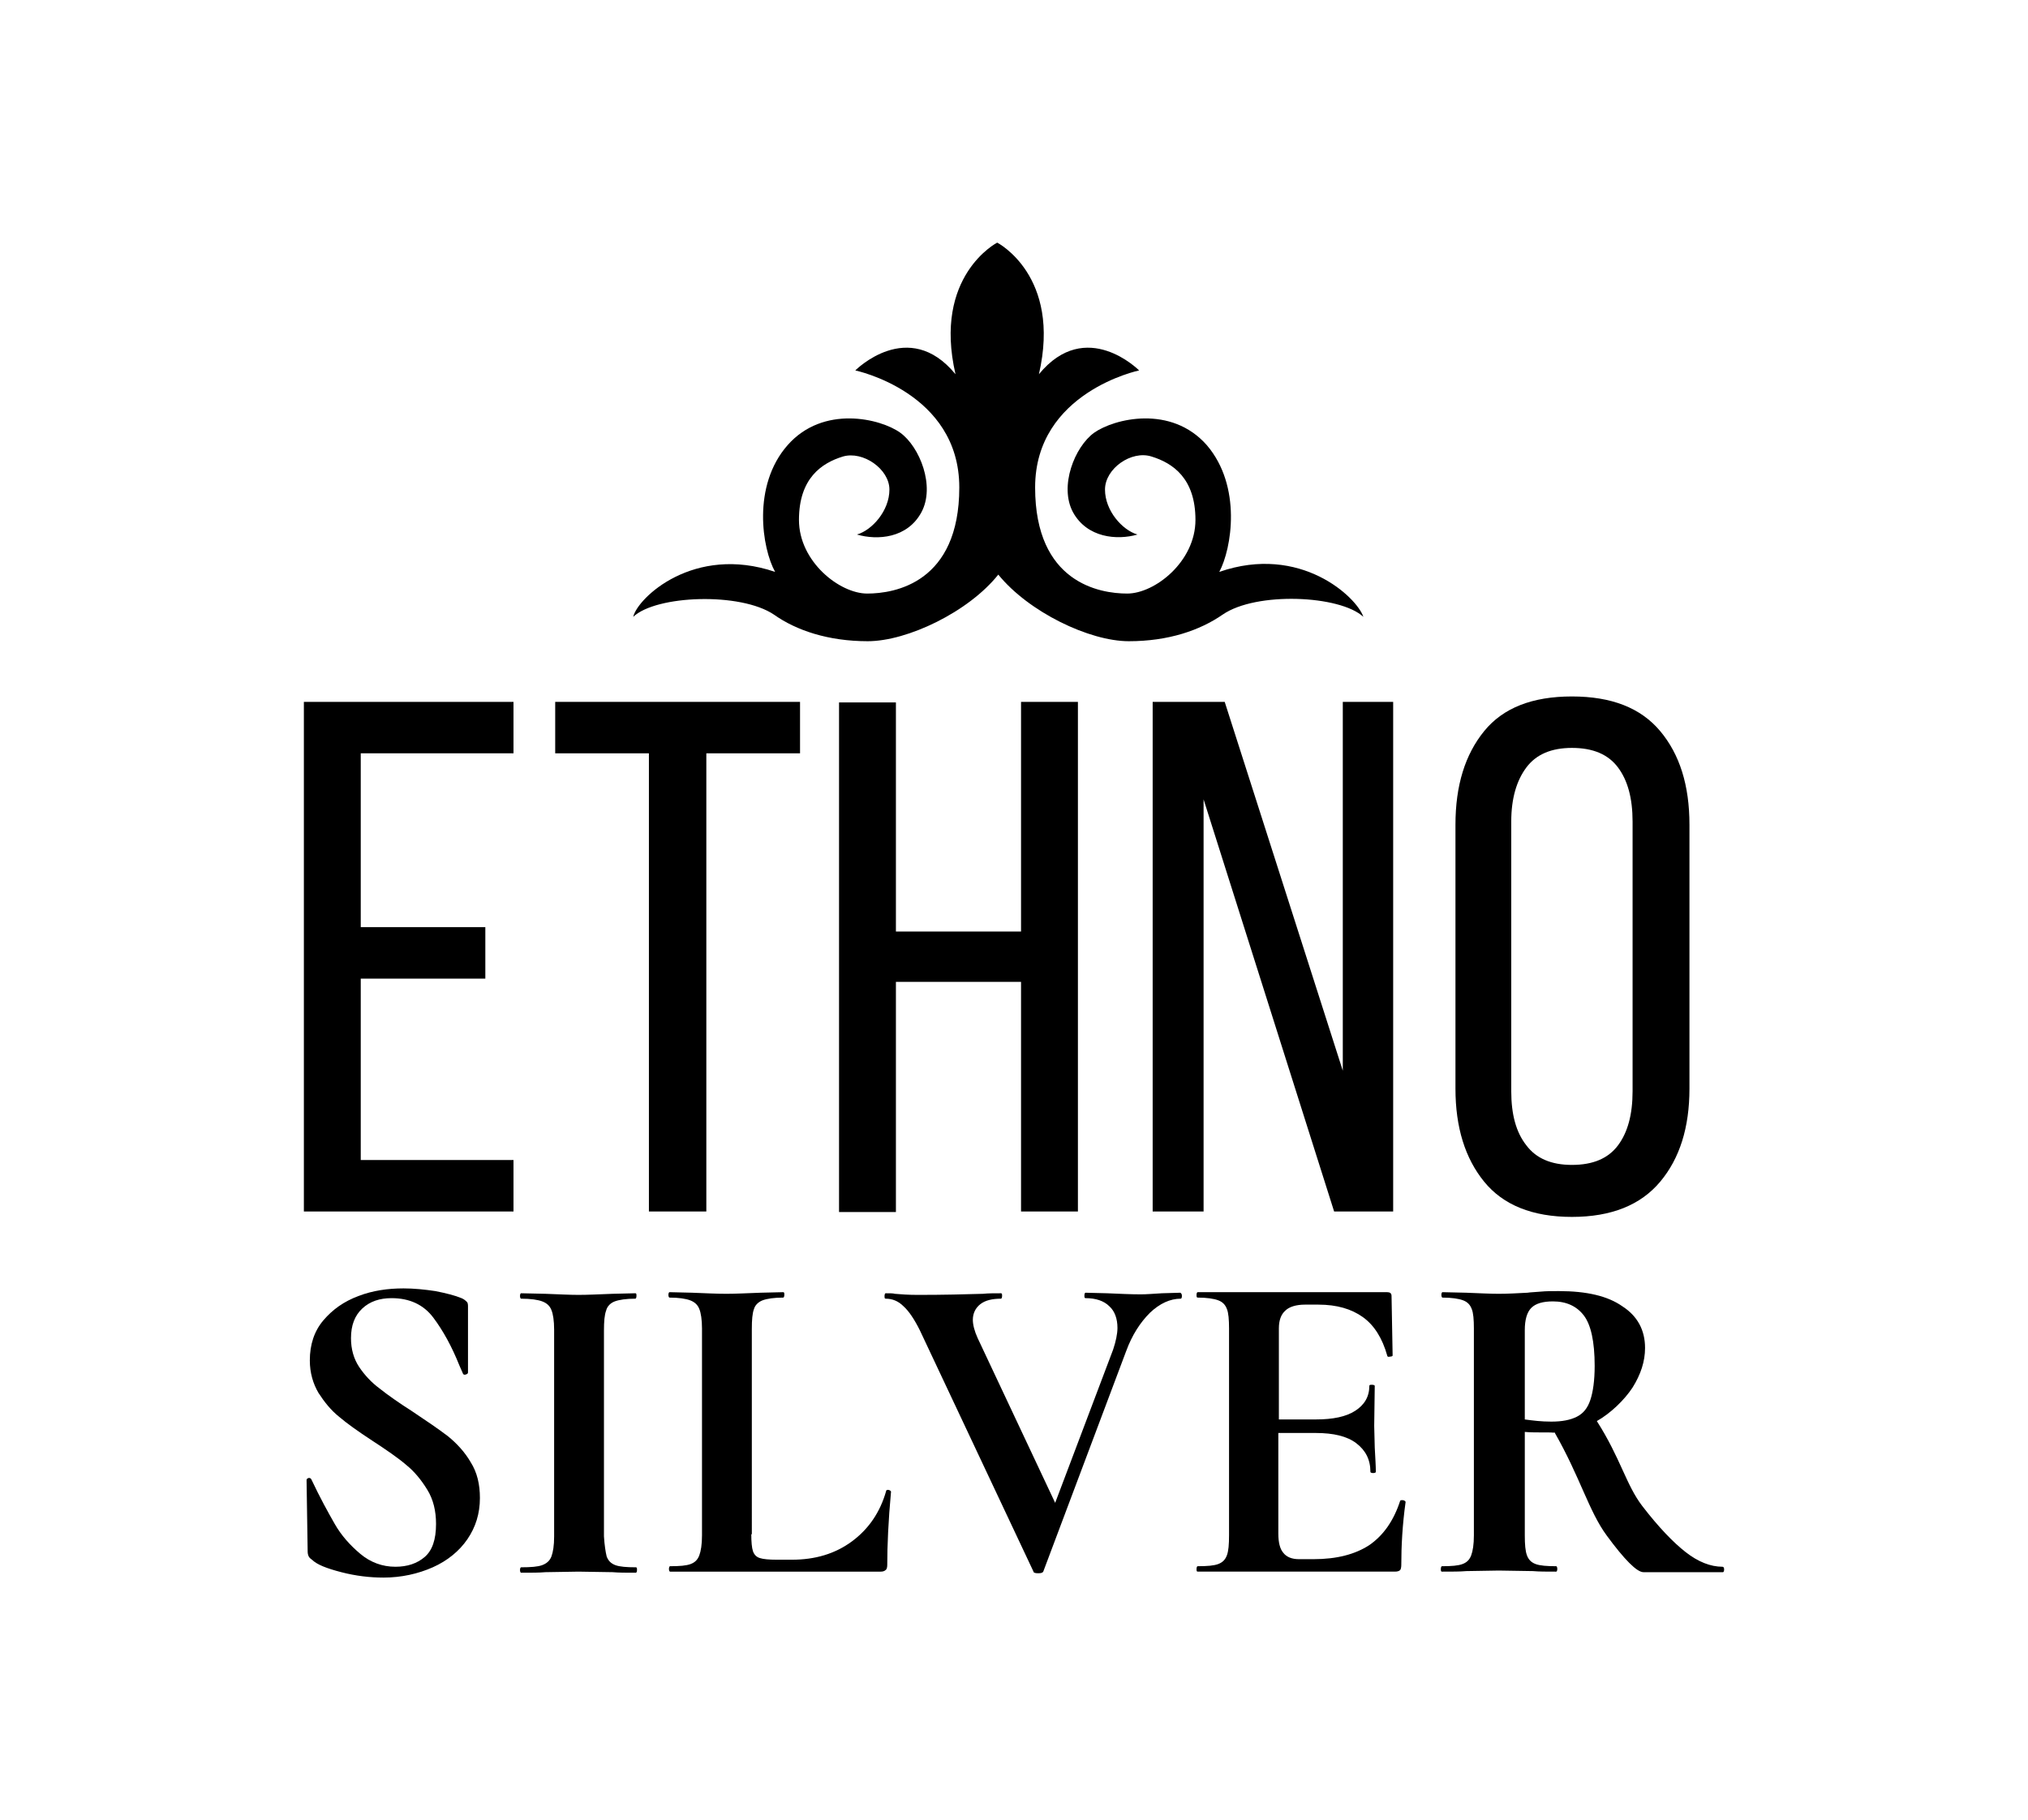
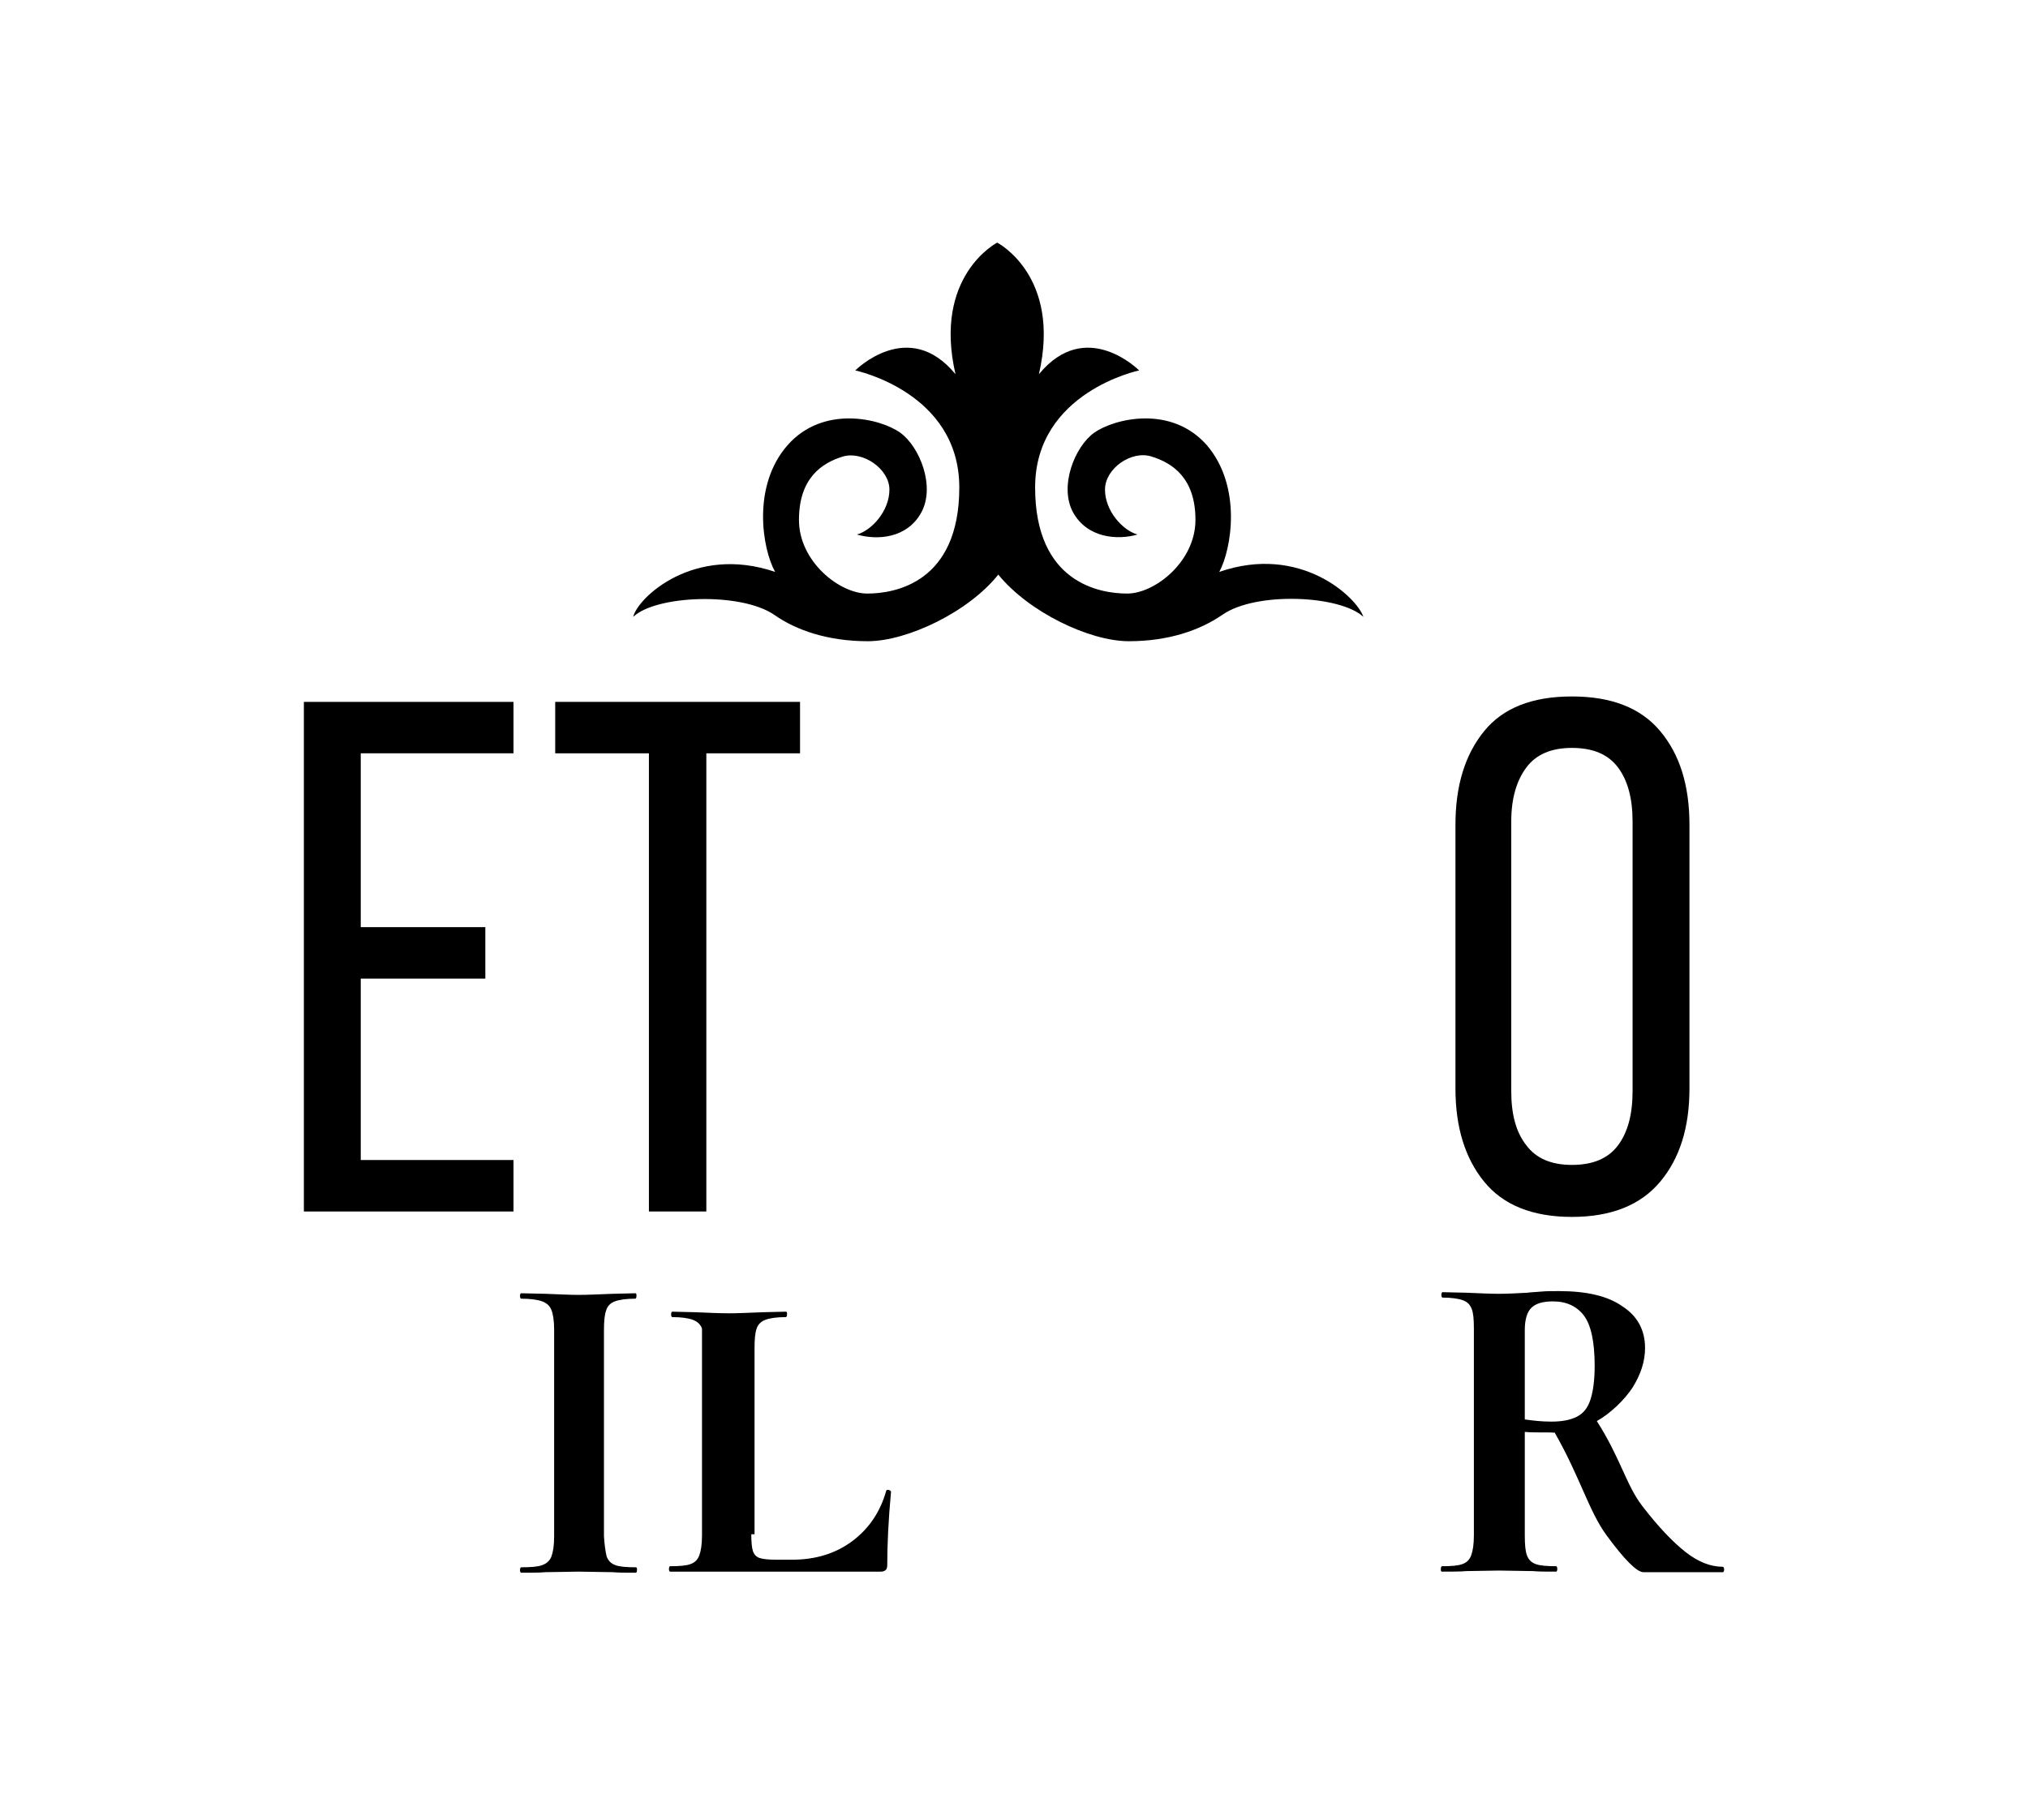
<svg xmlns="http://www.w3.org/2000/svg" version="1.1" id="Layer_1" x="0px" y="0px" viewBox="0 0 374.4 336" style="enable-background:new 0 0 374.4 336;" xml:space="preserve">
  <g>
    <path d="M89.6,171.3v9.4h-23v33.5h28.2v9.5H56.1v-94.1h38.7v9.5H66.6v32.1H89.6z" />
    <path d="M119.8,223.7v-84.6h-17.3v-9.5h45.2v9.5h-17.3v84.6H119.8z" />
-     <path d="M165.4,181.4v42.4h-10.5v-94.1h10.5V172h23.1v-42.4H199v94.1h-10.5v-42.4H165.4z" />
-     <path d="M222.2,223.7h-9.4v-94.1h13.3l21.8,68.1v-68.1h9.3v94.1h-10.9l-24.1-76.1V223.7z" />
    <path d="M268.7,152.3c0-7.3,1.8-13,5.3-17.3c3.5-4.3,8.9-6.4,16.2-6.4c7.3,0,12.7,2.1,16.3,6.4c3.6,4.3,5.4,10,5.4,17.3V201 c0,7.2-1.8,12.9-5.4,17.2c-3.6,4.3-9,6.5-16.3,6.5c-7.3,0-12.7-2.2-16.2-6.5c-3.5-4.3-5.3-10-5.3-17.2V152.3z M279,201.5 c0,4.3,0.9,7.6,2.8,10c1.8,2.4,4.6,3.6,8.4,3.6c3.9,0,6.7-1.2,8.5-3.6c1.8-2.4,2.7-5.7,2.7-10v-49.8c0-4.3-0.9-7.6-2.7-10 c-1.8-2.4-4.6-3.6-8.5-3.6c-3.8,0-6.6,1.2-8.4,3.6c-1.8,2.4-2.8,5.7-2.8,10V201.5z" />
    <g>
-       <path d="M66.3,252.4c1,1.5,2.3,2.9,3.8,4c1.5,1.2,3.5,2.6,6,4.2c2.7,1.8,4.9,3.3,6.6,4.6c1.6,1.3,3.1,2.9,4.2,4.8 c1.2,1.9,1.7,4.1,1.7,6.6c0,2.9-0.8,5.4-2.3,7.6s-3.7,4-6.4,5.2c-2.7,1.2-5.8,1.9-9.1,1.9c-2.5,0-5.1-0.3-7.8-1 c-2.7-0.7-4.5-1.4-5.4-2.3c-0.3-0.2-0.5-0.4-0.6-0.6c-0.1-0.2-0.2-0.5-0.2-0.9l-0.2-13.1v-0.1c0-0.2,0.1-0.3,0.4-0.4 c0.3,0,0.4,0.1,0.5,0.3c1.6,3.4,3.1,6.1,4.3,8.2c1.2,2.1,2.8,3.9,4.7,5.5s4.1,2.4,6.5,2.4c2.2,0,4-0.6,5.4-1.8 c1.4-1.2,2.1-3.2,2.1-6.1c0-2.4-0.5-4.5-1.6-6.3c-1.1-1.8-2.4-3.4-3.9-4.6c-1.5-1.3-3.7-2.8-6.3-4.5c-2.6-1.7-4.7-3.2-6.1-4.4 c-1.5-1.2-2.7-2.7-3.8-4.4c-1-1.7-1.6-3.7-1.6-6c0-2.9,0.8-5.4,2.5-7.4s3.8-3.5,6.5-4.5c2.6-1,5.4-1.4,8.3-1.4 c1.9,0,3.9,0.2,5.9,0.5c2,0.4,3.6,0.8,4.8,1.3c0.5,0.2,0.8,0.5,1,0.7c0.2,0.2,0.2,0.6,0.2,0.9v12.1c0,0.2-0.1,0.3-0.4,0.4 c-0.3,0.1-0.4,0-0.5-0.1l-0.7-1.6c-1.4-3.5-3-6.4-4.8-8.8c-1.8-2.4-4.4-3.6-7.7-3.6c-2.2,0-4,0.6-5.4,1.9 c-1.4,1.3-2.1,3.1-2.1,5.5C64.8,249.1,65.3,250.9,66.3,252.4z" />
      <path d="M112,287.4c0.3,0.8,0.8,1.3,1.6,1.6c0.8,0.3,2.1,0.4,3.8,0.4c0.2,0,0.2,0.2,0.2,0.5c0,0.3-0.1,0.5-0.2,0.5 c-1.8,0-3.2,0-4.3-0.1l-6.3-0.1l-6.1,0.1c-1.1,0.1-2.6,0.1-4.5,0.1c-0.1,0-0.2-0.2-0.2-0.5c0-0.3,0.1-0.5,0.2-0.5 c1.8,0,3.1-0.1,3.9-0.4c0.8-0.3,1.4-0.8,1.7-1.6c0.3-0.8,0.5-2,0.5-3.7v-38.2c0-1.6-0.2-2.9-0.5-3.6c-0.3-0.8-0.9-1.3-1.7-1.6 c-0.8-0.3-2.1-0.5-3.9-0.5c-0.1,0-0.2-0.2-0.2-0.5s0.1-0.5,0.2-0.5l4.5,0.1c2.5,0.1,4.6,0.2,6.1,0.2c1.7,0,3.8-0.1,6.3-0.2 l4.2-0.1c0.2,0,0.2,0.2,0.2,0.5s-0.1,0.5-0.2,0.5c-1.7,0-3,0.2-3.8,0.5c-0.8,0.3-1.4,0.9-1.6,1.7c-0.3,0.8-0.4,2-0.4,3.7v38 C111.6,285.3,111.8,286.6,112,287.4z" />
-       <path d="M138.7,283.3c0,1.4,0.1,2.5,0.3,3.1c0.2,0.6,0.6,1.1,1.3,1.3c0.6,0.2,1.7,0.3,3.1,0.3h2.8c4.3,0,8-1.1,11.1-3.4 c3.1-2.3,5.2-5.4,6.3-9.3c0-0.1,0.1-0.2,0.3-0.2c0.1,0,0.2,0,0.4,0.1c0.1,0.1,0.2,0.2,0.2,0.2c-0.5,5.4-0.7,10-0.7,13.6 c0,0.4-0.1,0.8-0.3,0.9c-0.2,0.2-0.5,0.3-0.9,0.3h-38.9c-0.1,0-0.2-0.2-0.2-0.5c0-0.3,0.1-0.5,0.2-0.5c1.8,0,3-0.1,3.8-0.4 c0.8-0.3,1.3-0.8,1.6-1.6c0.3-0.8,0.5-2,0.5-3.7v-38.2c0-1.6-0.2-2.9-0.5-3.6c-0.3-0.8-0.9-1.3-1.7-1.6c-0.8-0.3-2.1-0.5-3.8-0.5 c-0.1,0-0.2-0.2-0.2-0.5s0.1-0.5,0.2-0.5l4.2,0.1c2.5,0.1,4.6,0.2,6.3,0.2c1.6,0,3.7-0.1,6.3-0.2l4.2-0.1c0.2,0,0.2,0.2,0.2,0.5 s-0.1,0.5-0.2,0.5c-1.7,0-3,0.2-3.8,0.5c-0.8,0.3-1.4,0.9-1.6,1.6c-0.3,0.8-0.4,2-0.4,3.7V283.3z" />
-       <path d="M218.2,239.3c0,0.3-0.1,0.5-0.2,0.5c-2,0-3.9,0.9-5.7,2.6c-1.8,1.8-3.3,4.1-4.4,7.1l-15.3,40.7c-0.1,0.2-0.4,0.3-0.9,0.3 c-0.6,0-0.9-0.1-0.9-0.3l-21-44.6c-1-2-2-3.5-3-4.4c-1-1-2.1-1.4-3.3-1.4c-0.2,0-0.2-0.2-0.2-0.5s0.1-0.5,0.2-0.5 c0.8,0,1.4,0,1.7,0.1c1.1,0.1,2.5,0.2,4.3,0.2c4.7,0,8.7-0.1,12-0.2c0.9-0.1,2-0.1,3.3-0.1c0.2,0,0.2,0.2,0.2,0.5 s-0.1,0.5-0.2,0.5c-1.6,0-2.9,0.3-3.8,1c-0.9,0.7-1.4,1.7-1.4,2.9c0,0.9,0.3,2.1,0.9,3.4l14.3,30.4l10.7-28.3 c0.5-1.5,0.8-2.9,0.8-4c0-1.7-0.5-3.1-1.5-4c-1-1-2.5-1.5-4.4-1.5c-0.2,0-0.2-0.2-0.2-0.5s0.1-0.5,0.2-0.5l4,0.1 c2.3,0.1,4.4,0.2,6.2,0.2c1,0,2.3-0.1,3.9-0.2l3.4-0.1C218.1,238.8,218.2,239,218.2,239.3z" />
-       <path d="M258.8,277c0.2,0,0.3,0,0.5,0.1c0.1,0.1,0.2,0.2,0.2,0.2c-0.6,4.3-0.8,8.2-0.8,11.7c0,0.4-0.1,0.8-0.2,0.9 c-0.2,0.2-0.5,0.3-1,0.3h-36.4c-0.2,0-0.2-0.2-0.2-0.5c0-0.3,0.1-0.5,0.2-0.5c1.8,0,3-0.1,3.8-0.4c0.8-0.3,1.3-0.8,1.6-1.6 c0.3-0.8,0.4-2,0.4-3.7v-38.2c0-1.6-0.1-2.9-0.4-3.6c-0.3-0.8-0.8-1.3-1.6-1.6c-0.8-0.3-2.1-0.5-3.8-0.5c-0.2,0-0.2-0.2-0.2-0.5 s0.1-0.5,0.2-0.5h35c0.5,0,0.8,0.2,0.8,0.7l0.2,11c0,0.1-0.2,0.2-0.5,0.2c-0.3,0.1-0.5,0-0.5-0.2c-0.9-3.2-2.4-5.6-4.5-7.1 c-2.1-1.5-4.8-2.3-8.2-2.3h-2.5c-1.6,0-2.9,0.4-3.6,1.1c-0.8,0.7-1.2,1.8-1.2,3.3v16.8h6.8c3.2,0,5.6-0.5,7.3-1.6 c1.7-1.1,2.6-2.6,2.6-4.6c0-0.2,0.2-0.2,0.5-0.2c0.3,0,0.5,0.1,0.5,0.2l-0.1,7.4l0.1,4c0.1,1.9,0.2,3.4,0.2,4.5 c0,0.1-0.2,0.2-0.5,0.2c-0.3,0-0.5-0.1-0.5-0.2c0-2.3-0.9-4-2.6-5.3c-1.7-1.3-4.2-1.9-7.5-1.9H236v18.6c0,1.6,0.3,2.8,0.9,3.5 c0.6,0.8,1.6,1.2,2.9,1.2h2.7c4.3,0,7.7-0.9,10.3-2.6c2.6-1.8,4.5-4.5,5.7-8.2C258.5,277.1,258.6,277,258.8,277z" />
+       <path d="M138.7,283.3c0,1.4,0.1,2.5,0.3,3.1c0.2,0.6,0.6,1.1,1.3,1.3c0.6,0.2,1.7,0.3,3.1,0.3h2.8c4.3,0,8-1.1,11.1-3.4 c3.1-2.3,5.2-5.4,6.3-9.3c0-0.1,0.1-0.2,0.3-0.2c0.1,0,0.2,0,0.4,0.1c0.1,0.1,0.2,0.2,0.2,0.2c-0.5,5.4-0.7,10-0.7,13.6 c0,0.4-0.1,0.8-0.3,0.9c-0.2,0.2-0.5,0.3-0.9,0.3h-38.9c-0.1,0-0.2-0.2-0.2-0.5c0-0.3,0.1-0.5,0.2-0.5c1.8,0,3-0.1,3.8-0.4 c0.8-0.3,1.3-0.8,1.6-1.6c0.3-0.8,0.5-2,0.5-3.7v-38.2c-0.3-0.8-0.9-1.3-1.7-1.6c-0.8-0.3-2.1-0.5-3.8-0.5 c-0.1,0-0.2-0.2-0.2-0.5s0.1-0.5,0.2-0.5l4.2,0.1c2.5,0.1,4.6,0.2,6.3,0.2c1.6,0,3.7-0.1,6.3-0.2l4.2-0.1c0.2,0,0.2,0.2,0.2,0.5 s-0.1,0.5-0.2,0.5c-1.7,0-3,0.2-3.8,0.5c-0.8,0.3-1.4,0.9-1.6,1.6c-0.3,0.8-0.4,2-0.4,3.7V283.3z" />
      <path d="M318.3,289.8c0,0.3-0.1,0.5-0.2,0.5h-14.7c-1.2,0-3.5-2.3-6.8-6.8c-3.3-4.5-4.9-10.8-9.6-19c-0.4,0.1-0.1,0-1,0 c-2.1,0-3.7,0-4.5-0.1v19.1c0,1.7,0.1,2.9,0.4,3.7c0.3,0.8,0.8,1.3,1.6,1.6c0.8,0.3,2.1,0.4,3.8,0.4c0.1,0,0.2,0.2,0.2,0.5 c0,0.3-0.1,0.5-0.2,0.5c-1.8,0-3.2,0-4.3-0.1l-6.3-0.1l-6,0.1c-1.1,0.1-2.6,0.1-4.5,0.1c-0.2,0-0.2-0.2-0.2-0.5 c0-0.3,0.1-0.5,0.2-0.5c1.8,0,3-0.1,3.8-0.4c0.8-0.3,1.3-0.8,1.6-1.6c0.3-0.8,0.5-2,0.5-3.7v-38.2c0-1.6-0.1-2.9-0.4-3.6 c-0.3-0.8-0.8-1.3-1.6-1.6c-0.8-0.3-2.1-0.5-3.8-0.5c-0.1,0-0.2-0.2-0.2-0.5s0.1-0.5,0.2-0.5l4.4,0.1c2.5,0.1,4.5,0.2,6,0.2 c1.6,0,3.4-0.1,5.3-0.2c0.6-0.1,1.4-0.1,2.4-0.2c1-0.1,2.1-0.1,3.4-0.1c5.1,0,9,0.9,11.7,2.8c2.8,1.8,4.2,4.4,4.2,7.7 c0,2.5-0.8,4.9-2.3,7.3c-1.5,2.3-4.1,4.8-6.6,6.2c4.4,6.9,5.4,11.8,8.4,15.7c3,3.9,5.7,6.7,8,8.5c2.3,1.8,4.6,2.7,6.8,2.7 C318.2,289.3,318.3,289.5,318.3,289.8z M286.4,262.5c2,0,3.5-0.3,4.7-0.9c1.2-0.6,2-1.6,2.5-3.1c0.5-1.5,0.8-3.6,0.8-6.3 c0-4.5-0.7-7.6-2-9.3c-1.3-1.7-3.2-2.6-5.7-2.6c-1.9,0-3.2,0.4-4,1.2c-0.8,0.8-1.2,2.2-1.2,4.1v16.5 C283,262.3,284.5,262.5,286.4,262.5z" />
    </g>
    <path d="M225.1,105.6c2.3-4.3,4.2-15.8-2.3-23.4c-6.6-7.5-17.1-4.9-20.8-2.3c-3.6,2.6-6.5,9.9-3.9,14.7c2.6,4.7,8.1,5.2,11.9,4.1 c-2.8-0.8-6-4.4-6-8.3c0-3.9,4.9-7.3,8.6-6.1c3.9,1.2,8.1,4,8.1,11.7s-7.5,13.6-12.6,13.6s-17-2-17-19.6s19.2-21.6,19.2-21.6 s-9.8-9.9-18.5,0.7c4.2-18.2-7.7-24.3-7.7-24.3s-11.9,6.1-7.7,24.3c-8.7-10.6-18.5-0.7-18.5-0.7s19.2,4,19.2,21.6 s-11.9,19.6-17,19.6s-12.6-5.9-12.6-13.6s4.2-10.5,8.1-11.7c3.7-1.1,8.6,2.3,8.6,6.1c0,3.9-3.2,7.5-6,8.3c3.8,1.1,9.3,0.7,11.9-4.1 c2.6-4.8-0.3-12.1-3.9-14.7c-3.6-2.6-14.2-5.2-20.8,2.3c-6.6,7.5-4.7,19.1-2.3,23.4c-15-5.1-25.4,4.8-26.2,8.3 c4.2-4,19.8-4.6,26-0.4c4.1,2.9,10,4.9,17.3,4.9s18.6-5.4,24.1-12.3c5.6,6.9,16.8,12.3,24.1,12.3s13.1-2,17.3-4.9 c6.2-4.3,21.7-3.6,26,0.4C250.5,110.3,240.1,100.4,225.1,105.6z" />
  </g>
</svg>